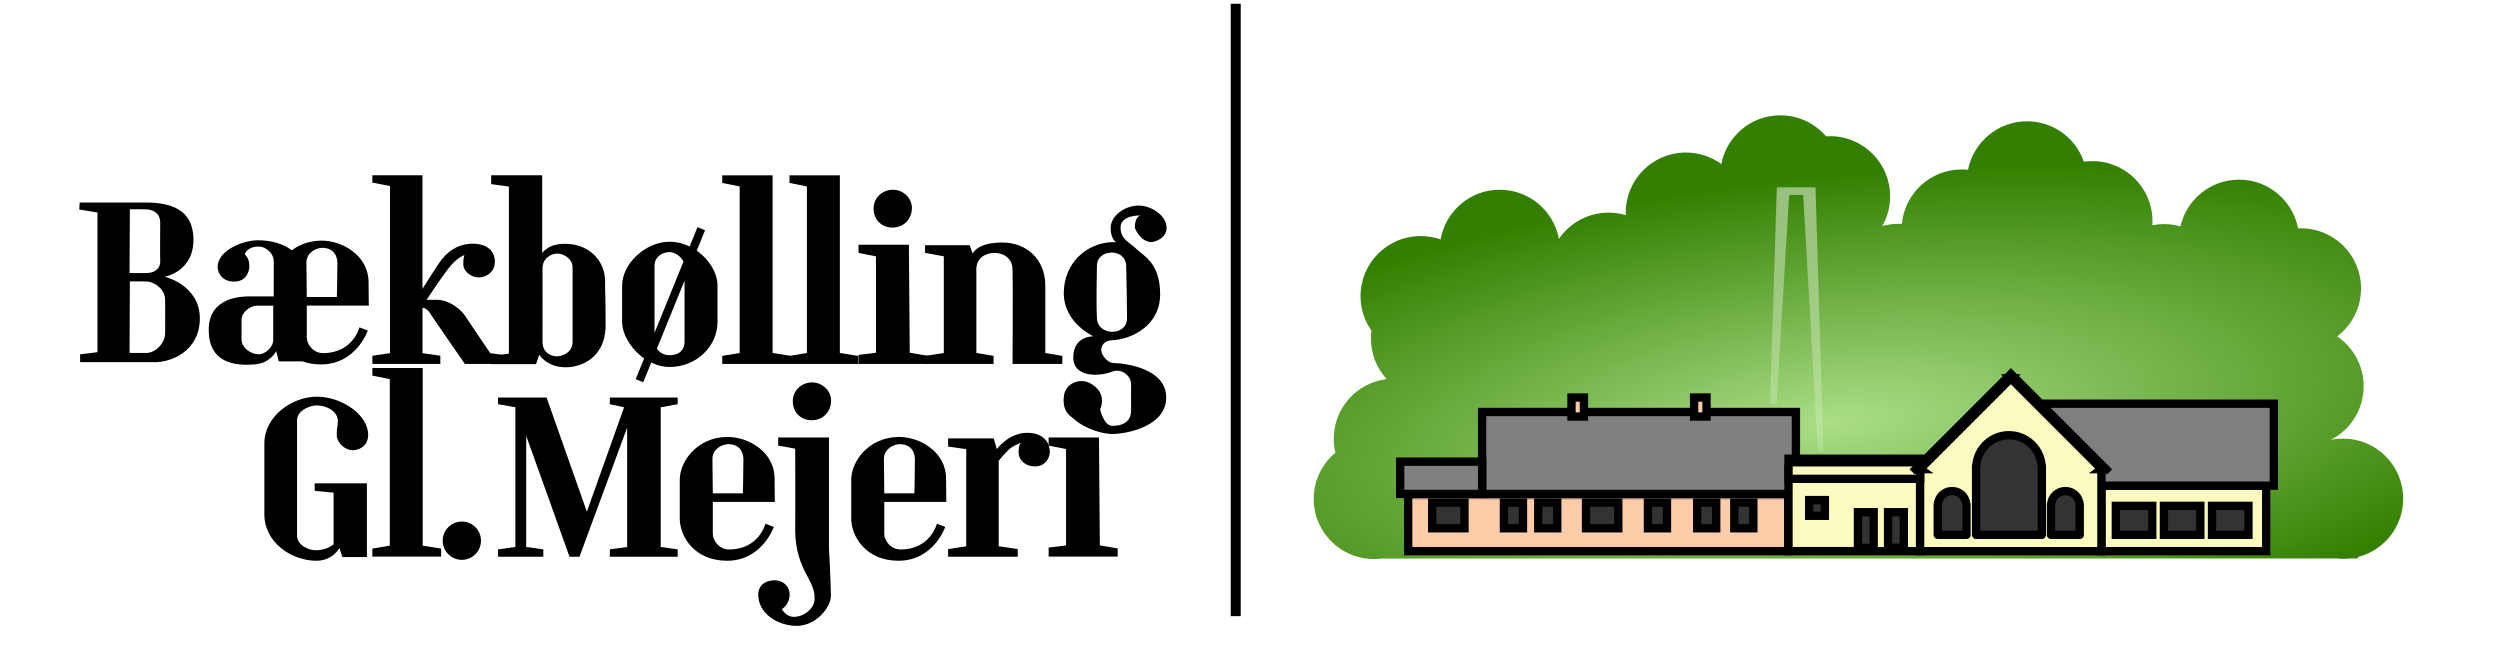
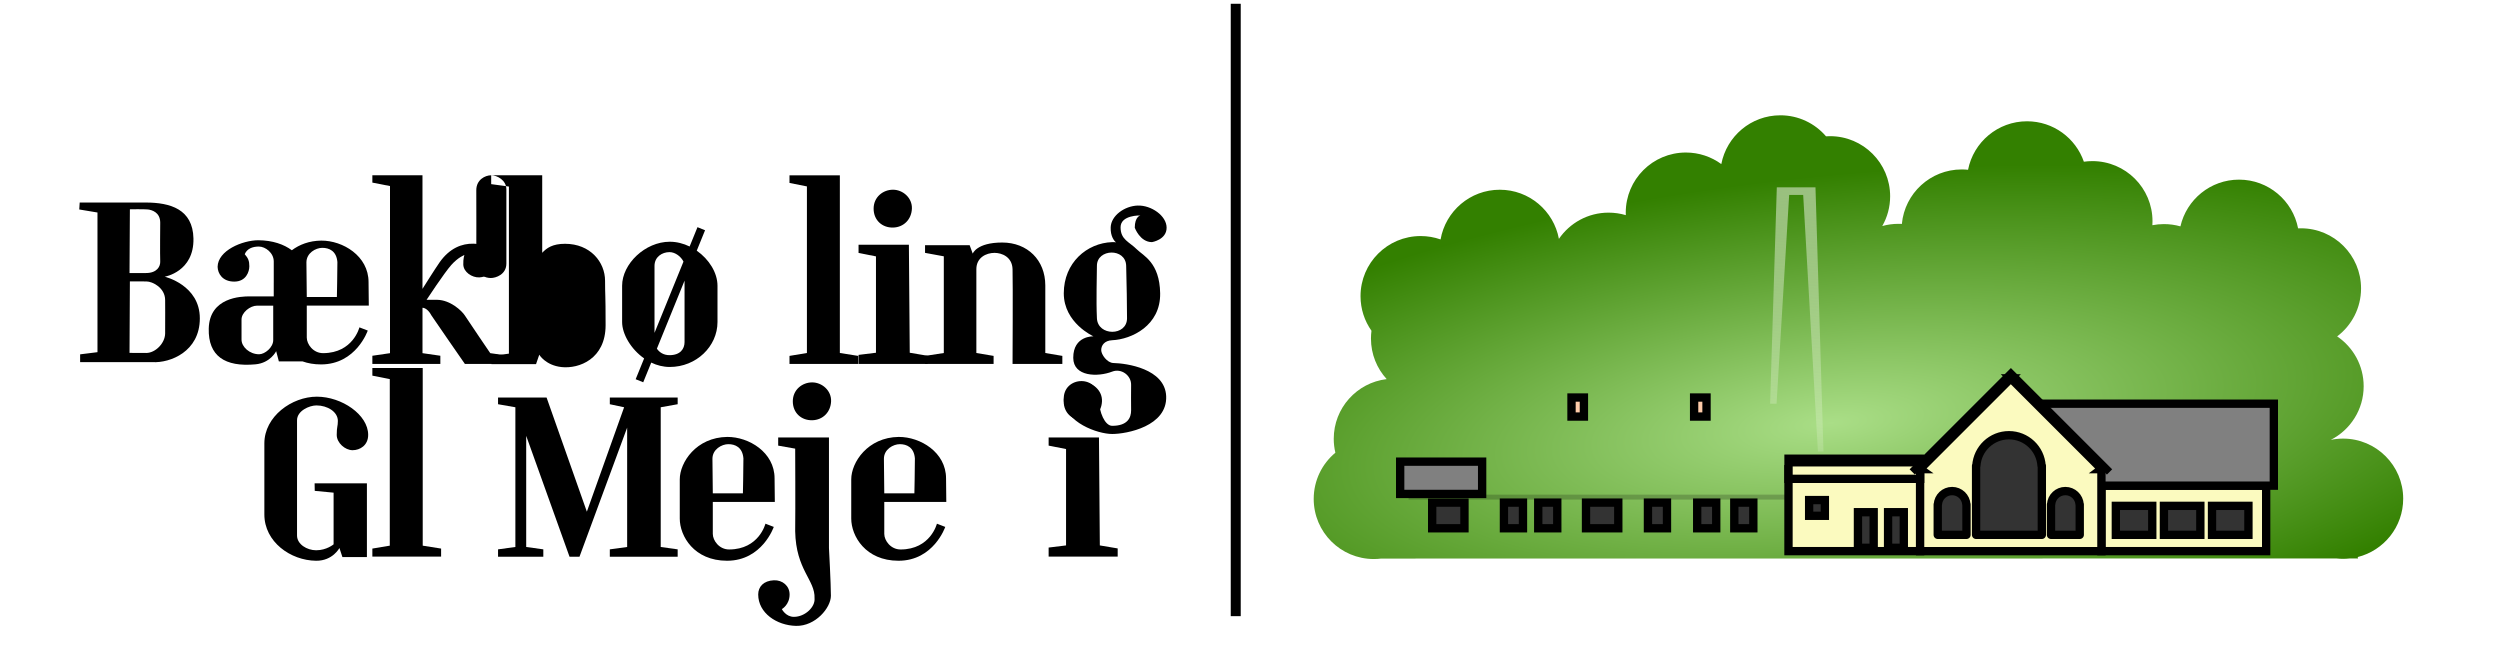
<svg xmlns="http://www.w3.org/2000/svg" xmlns:ns1="http://www.inkscape.org/namespaces/inkscape" xmlns:ns2="http://sodipodi.sourceforge.net/DTD/sodipodi-0.dtd" xmlns:xlink="http://www.w3.org/1999/xlink" width="300" height="80" id="svg81585" version="1.1" ns1:version="0.48.4 r9939" ns2:docname="BGM_Logo_Web_Color.svg" ns1:export-filename="C:\Users\Henk\Documents\_BGM_identity\Logos\BGM_Logo_Web_Color.png" ns1:export-xdpi="90" ns1:export-ydpi="90">
  <defs id="defs81587">
    <radialGradient ns1:collect="always" xlink:href="#linearGradient85076" id="radialGradient85092" cx="4985.334" cy="6291.638" fx="4985.334" fy="6291.638" r="1342.703" gradientTransform="matrix(1.392,-0.134,0.044,0.455,-2256.7,3707.616)" gradientUnits="userSpaceOnUse" />
    <linearGradient ns1:collect="always" id="linearGradient85076">
      <stop style="stop-color:#aade87;stop-opacity:1" offset="0" id="stop85078" />
      <stop style="stop-color:#338000;stop-opacity:1" offset="1" id="stop85080" />
    </linearGradient>
    <radialGradient ns1:collect="always" xlink:href="#linearGradient85076" id="radialGradient85082" cx="4666.944" cy="5778.371" fx="4666.944" fy="5778.371" r="1342.703" gradientTransform="matrix(-0.07,-0.353,0.4,-0.079,2755.483,7799.878)" gradientUnits="userSpaceOnUse" />
    <linearGradient gradientTransform="translate(3.128,-1730.436)" y2="6569.257" x2="4971.56" y1="7895.101" x1="4821.778" gradientUnits="userSpaceOnUse" id="linearGradient85152" xlink:href="#linearGradient85129-8" ns1:collect="always" />
    <linearGradient id="linearGradient85129-8">
      <stop style="stop-color:#fcfcf2;stop-opacity:0;" offset="0" id="stop85131-1" />
      <stop style="stop-color:#ffffff;stop-opacity:0.696;" offset="1" id="stop85133-4" />
    </linearGradient>
    <radialGradient ns1:collect="always" xlink:href="#linearGradient85076" id="radialGradient82583" gradientUnits="userSpaceOnUse" gradientTransform="matrix(1.392,-0.134,0.044,0.455,-2256.7,3707.616)" cx="4985.334" cy="6291.638" fx="4985.334" fy="6291.638" r="1342.703" />
    <radialGradient ns1:collect="always" xlink:href="#linearGradient85076" id="radialGradient82585" gradientUnits="userSpaceOnUse" gradientTransform="matrix(-0.07,-0.353,0.4,-0.079,2755.483,7799.878)" cx="4666.944" cy="5778.371" fx="4666.944" fy="5778.371" r="1342.703" />
    <linearGradient ns1:collect="always" xlink:href="#linearGradient85129-8" id="linearGradient82587" gradientUnits="userSpaceOnUse" gradientTransform="translate(3.128,-1730.436)" x1="4821.778" y1="7895.101" x2="4971.56" y2="6569.257" />
    <linearGradient ns1:collect="always" xlink:href="#linearGradient85129-8" id="linearGradient82590" gradientUnits="userSpaceOnUse" gradientTransform="matrix(0.049,0,0,0.049,-21.863,-307.503)" x1="4821.778" y1="7895.101" x2="4971.56" y2="6569.257" />
    <radialGradient ns1:collect="always" xlink:href="#linearGradient85076" id="radialGradient82625" gradientUnits="userSpaceOnUse" gradientTransform="matrix(0.068,-0.007,0.002,0.022,-131.882,-42.754)" cx="4985.334" cy="6291.638" fx="4985.334" fy="6291.638" r="1342.703" />
    <radialGradient ns1:collect="always" xlink:href="#linearGradient85076" id="radialGradient82627" gradientUnits="userSpaceOnUse" gradientTransform="matrix(-0.003,-0.017,0.019,-0.004,112.134,156.476)" cx="4666.944" cy="5778.371" fx="4666.944" fy="5778.371" r="1342.703" />
  </defs>
  <ns2:namedview id="base" pagecolor="#ffffff" bordercolor="#666666" borderopacity="1.0" ns1:pageopacity="0.0" ns1:pageshadow="2" ns1:zoom="1" ns1:cx="236" ns1:cy="5" ns1:document-units="px" ns1:current-layer="layer1" showgrid="false" ns1:window-width="1366" ns1:window-height="709" ns1:window-x="-8" ns1:window-y="-8" ns1:window-maximized="1" />
  <g id="layer1" ns1:label="Layer 1" ns1:groupmode="layer" transform="translate(0,-10)">
    <path style="color:#000000;fill:#000000;fill-opacity:1;stroke:#ffffff;stroke-width:0;stroke-linecap:butt;stroke-linejoin:miter;stroke-miterlimit:3.956;stroke-opacity:1;stroke-dasharray:none;stroke-dashoffset:0;marker:none;visibility:visible;display:inline;overflow:visible;enable-background:accumulate" d="m 31.012,38.828 c -1.929,0.007 -4.872,1.234 -4.899,3.19 0.02,0.806 0.579,1.774 1.998,1.774 1.418,0 1.809,-1.193 1.809,-1.836 0,-0.643 -0.132,-0.968 -0.551,-1.451 0.258,-0.645 0.902,-0.919 1.692,-0.919 0.79,0 1.789,0.758 1.789,1.789 l 0,2.492 c -9.74e-4,0.032 -0.002,0.064 -0.002,0.096 l 0,1.602 -2.9,0 c -0.999,0 -4.812,0.097 -4.899,3.867 -0.076,3.287 1.93,4.627 5.608,4.287 1.797,-0.166 2.483,-1.579 2.483,-1.579 l 0.321,1.225 2.836,0 c 0.644,0.231 1.383,0.365 2.224,0.365 4.223,0 5.608,-4.062 5.608,-4.062 l -1,-0.386 c 0,0 -0.763,3.084 -4.351,3.095 -1.193,0.004 -1.966,-1.064 -1.966,-1.87 l 0,-3.834 7.443,0 -0.03,-2.827 c 0,-3.139 -3.095,-4.987 -5.672,-4.975 -1.448,0.017 -2.629,0.48 -3.534,1.159 -0.949,-0.709 -2.296,-1.187 -4.007,-1.202 z m 7.671,0.913 c 0.803,0 1.695,0.361 1.804,1.705 0,1.337 -0.061,4.193 -0.061,4.193 l -3.613,0 -0.043,-4.149 c 0,-1.129 1.109,-1.75 1.912,-1.75 z m -7.832,6.936 1.935,0 0,4.141 c 0,0.87 -1,1.693 -1.693,1.693 -1.144,0 -2.11,-0.887 -2.11,-1.757 l 0,-2.417 c 0,-0.838 1.03,-1.66 1.868,-1.66 z" id="path168061-1-93" ns1:connector-curvature="0" />
    <path style="color:#000000;fill:#000000;fill-opacity:1;fill-rule:nonzero;stroke:#000000;stroke-width:0;stroke-linecap:butt;stroke-linejoin:miter;stroke-miterlimit:3.956;stroke-opacity:1;stroke-dasharray:none;stroke-dashoffset:0;marker:none;visibility:visible;display:inline;overflow:visible;enable-background:accumulate" d="m 44.683,53.672 0,-0.981 2.117,-0.31 0,-20.055 -2.117,-0.413 0,-0.878 6.014,0 0,13.628 c 0,0 1.529,-2.437 2.059,-3.189 1.204,-1.709 2.683,-2.259 4.035,-2.232 1.861,0.037 2.624,1.052 2.592,2.224 -0.032,1.172 -0.995,1.791 -1.87,1.822 -0.876,0.032 -1.886,-0.634 -1.918,-1.533 -0.026,-0.739 0.135,-1.152 0.135,-1.152 0,0 -0.742,0.257 -1.58,1.199 -0.839,0.942 -2.962,4.175 -2.962,4.175 0,0 0.782,-0.01 1.291,0 1.57,0.032 2.942,1.316 3.304,1.884 0.361,0.568 3.046,4.517 3.046,4.517 l 2.168,0.31 0.052,0.981 -5.265,0 c 0,0 -3.93,-5.665 -4.003,-5.803 -0.51,-0.972 -1.082,-0.933 -1.082,-0.933 l 0,5.446 2.142,0.31 0,0.981 z" id="path80907-4-5" ns1:connector-curvature="0" ns2:nodetypes="ccccccccsszzsczcszccccsccccc" />
-     <path style="color:#000000;fill:#000000;fill-opacity:1;stroke:#ffffff;stroke-width:0;stroke-linecap:butt;stroke-linejoin:miter;stroke-miterlimit:3.956;stroke-opacity:1;stroke-dasharray:none;stroke-dashoffset:0;marker:none;visibility:visible;display:inline;overflow:visible;enable-background:accumulate" d="m 58.942,31.033 0,1.063 2.127,0.291 0,20.049 -2.095,0.289 0,0.968 5.351,0 0.386,-1.127 c 0,0 0.753,1.275 2.676,1.482 2.095,0.226 5.285,-0.967 5.285,-5.028 0,-4.061 -0.064,-3.353 -0.064,-5.319 0,-2.256 -1.773,-4.447 -4.803,-4.447 -1.512,0 -2.208,0.509 -2.74,1.08 l 0,-9.3 z m 7.945,9.396 c 0.725,0 1.823,0.596 1.823,1.692 l 0,8.897 c 0,1.322 -1.258,1.739 -1.871,1.739 -0.612,0 -1.755,-0.327 -1.739,-1.805 0.019,-1.768 0,-7.477 0,-8.734 0,-1.257 1.062,-1.789 1.788,-1.789 z" id="path168069-0-7" ns1:connector-curvature="0" ns2:nodetypes="ccccccccsssscccsssssss" />
+     <path style="color:#000000;fill:#000000;fill-opacity:1;stroke:#ffffff;stroke-width:0;stroke-linecap:butt;stroke-linejoin:miter;stroke-miterlimit:3.956;stroke-opacity:1;stroke-dasharray:none;stroke-dashoffset:0;marker:none;visibility:visible;display:inline;overflow:visible;enable-background:accumulate" d="m 58.942,31.033 0,1.063 2.127,0.291 0,20.049 -2.095,0.289 0,0.968 5.351,0 0.386,-1.127 c 0,0 0.753,1.275 2.676,1.482 2.095,0.226 5.285,-0.967 5.285,-5.028 0,-4.061 -0.064,-3.353 -0.064,-5.319 0,-2.256 -1.773,-4.447 -4.803,-4.447 -1.512,0 -2.208,0.509 -2.74,1.08 l 0,-9.3 z c 0.725,0 1.823,0.596 1.823,1.692 l 0,8.897 c 0,1.322 -1.258,1.739 -1.871,1.739 -0.612,0 -1.755,-0.327 -1.739,-1.805 0.019,-1.768 0,-7.477 0,-8.734 0,-1.257 1.062,-1.789 1.788,-1.789 z" id="path168069-0-7" ns1:connector-curvature="0" ns2:nodetypes="ccccccccsssscccsssssss" />
    <path ns1:connector-curvature="0" style="color:#000000;fill:#000000;fill-opacity:1;fill-rule:nonzero;stroke:#000000;stroke-width:0;stroke-linecap:butt;stroke-linejoin:miter;stroke-miterlimit:3.956;stroke-opacity:1;stroke-dasharray:none;stroke-dashoffset:0;marker:none;visibility:visible;display:inline;overflow:visible;enable-background:accumulate" d="m 83.698,37.261 -0.943,2.319 c -0.74,-0.36 -1.552,-0.572 -2.379,-0.572 -2.963,0 -5.722,2.663 -5.722,5.282 l 0,4.357 c 0,1.433 1.05,3.247 2.641,4.362 l -1.016,2.498 0.907,0.368 0.962,-2.364 c 0.684,0.329 1.437,0.525 2.229,0.525 3.177,0 5.722,-2.469 5.722,-5.389 l 0,-4.357 c 0,-1.568 -1.021,-3.183 -2.489,-4.208 l 0.997,-2.452 -0.907,-0.368 z m -3.355,2.993 c 0.697,0 1.393,0.552 1.674,1.14 l -3.476,8.55 0,-8.038 c 0,-1.073 0.901,-1.652 1.803,-1.652 z m 1.803,3.422 0,7.377 c 0,0.816 -0.515,1.567 -1.803,1.567 -0.753,0 -1.241,-0.375 -1.517,-0.78 l 3.32,-8.164 z" id="path80981-6" />
-     <path style="color:#000000;fill:#000000;fill-opacity:1;fill-rule:nonzero;stroke:#000000;stroke-width:0;stroke-linecap:butt;stroke-linejoin:miter;stroke-miterlimit:3.956;stroke-opacity:1;stroke-dasharray:none;stroke-dashoffset:0;marker:none;visibility:visible;display:inline;overflow:visible;enable-background:accumulate" d="m 86.669,53.672 0,-0.964 2.091,-0.349 0,-19.989 -2.091,-0.414 0,-0.919 6.043,0 0,21.322 2.206,0.349 0,0.964 z" id="path80909-4-6" ns1:connector-curvature="0" ns2:nodetypes="ccccccccccc" />
    <path style="color:#000000;fill:#000000;fill-opacity:1;fill-rule:nonzero;stroke:#000000;stroke-width:0;stroke-linecap:butt;stroke-linejoin:miter;stroke-miterlimit:3.956;stroke-opacity:1;stroke-dasharray:none;stroke-dashoffset:0;marker:none;visibility:visible;display:inline;overflow:visible;enable-background:accumulate" d="m 94.739,53.672 0,-0.964 2.091,-0.349 0,-19.989 -2.091,-0.414 0,-0.919 6.043,0 0,21.322 2.206,0.349 0,0.964 z" id="path80909-8-58" ns1:connector-curvature="0" ns2:nodetypes="ccccccccccc" />
    <path ns1:connector-curvature="0" style="color:#000000;fill:#000000;fill-opacity:1;fill-rule:nonzero;stroke:#000000;stroke-width:0;stroke-linecap:butt;stroke-linejoin:miter;stroke-miterlimit:3.956;stroke-opacity:1;stroke-dasharray:none;stroke-dashoffset:0;marker:none;visibility:visible;display:inline;overflow:visible;enable-background:accumulate" d="m 107.157,32.765 c -1.188,0 -2.323,0.878 -2.323,2.271 0,1.394 1.033,2.297 2.323,2.271 1.291,-0.026 2.22,-0.981 2.271,-2.271 0.052,-1.291 -1.084,-2.271 -2.271,-2.271 z m -4.131,6.607 0,0.981 2.09,0.412 0,11.564 -2.09,0.257 0,1.085 8.286,0 0,-0.981 -2.142,-0.361 -0.103,-12.958 -6.04,0 z" id="path82177-8-2" />
    <path style="color:#000000;fill:#000000;fill-opacity:1;fill-rule:nonzero;stroke:#000000;stroke-width:0;stroke-linecap:butt;stroke-linejoin:miter;stroke-miterlimit:3.956;stroke-opacity:1;stroke-dasharray:none;stroke-dashoffset:0;marker:none;visibility:visible;display:inline;overflow:visible;enable-background:accumulate" d="m 111.005,53.672 0,-0.965 2.252,-0.345 0,-11.604 -2.252,-0.414 0,-0.919 5.354,0 0.368,1.011 c 0,0 0.46,-1.333 3.539,-1.333 3.033,0 5.17,2.114 5.17,5.147 0,2.62 0,8.112 0,8.112 l 2.045,0.345 0,0.965 -5.975,0 c 0,0 0.05,-9.767 0,-11.375 -0.046,-1.471 -1.287,-1.953 -2.16,-1.953 -1.011,0 -2.183,0.574 -2.183,1.953 0,1.103 0,10.065 0,10.065 l 2.068,0.345 0,0.965 z" id="path80913-2-5" ns1:connector-curvature="0" ns2:nodetypes="ccccccccssccccssscccc" />
    <path ns1:connector-curvature="0" style="color:#000000;fill:#000000;fill-opacity:1;fill-rule:nonzero;stroke:#000000;stroke-width:0;stroke-linecap:butt;stroke-linejoin:miter;stroke-miterlimit:3.956;stroke-opacity:1;stroke-dasharray:none;stroke-dashoffset:0;marker:none;visibility:visible;display:inline;overflow:visible;enable-background:accumulate" d="m 136.535,34.666 c -1.6,0.052 -3.201,1.214 -3.253,2.608 -0.041,1.102 0.434,1.637 0.634,1.814 -0.074,-0.023 -0.207,-0.042 -0.453,-0.033 -3.046,0.103 -5.809,2.478 -5.809,6.143 0,3.566 3.563,5.162 3.563,5.162 0,0 -2.436,-0.103 -2.427,2.582 0.008,2.276 2.954,2.321 4.672,1.651 1.095,-0.427 2.3,0.455 2.271,1.601 -0.022,0.877 0,2.168 0,3.046 0,0.878 -0.413,1.859 -2.271,1.859 -0.878,0 -1.575,-1.652 -1.575,-3.098 0,-1.501 -1.032,-2.271 -2.116,-2.271 -1.084,0 -2.204,0.776 -2.118,2.271 0.155,2.684 4.054,4.077 5.809,4.077 1.755,0 6.633,-0.928 6.478,-4.541 -0.142,-3.304 -4.777,-3.941 -6.324,-3.975 -0.776,-0.017 -1.471,-1.033 -1.471,-1.549 0,-0.568 0.388,-1.145 1.318,-1.187 2.323,-0.103 5.818,-1.756 5.755,-5.628 -0.06,-3.717 -2.028,-4.506 -2.787,-5.266 -0.929,-0.929 -1.963,-1.161 -1.963,-2.658 0,-1.497 2.375,-1.419 2.375,-1.419 0,0 -0.671,0.129 -0.671,1.471 0,0 0.619,1.728 2.065,1.728 0,0 1.756,-0.283 1.756,-1.728 0,-1.445 -1.858,-2.711 -3.458,-2.659 z m -3.169,5.64 c 0.871,-0.013 1.748,0.504 1.774,1.588 0.058,2.439 0.103,4.542 0.103,6.297 0,2.168 -3.51,2.168 -3.613,0 -0.103,-2.168 0,-5.127 0,-6.297 0,-1.032 0.865,-1.575 1.736,-1.588 z" id="path81401-4-4" />
    <path style="color:#000000;fill:#000000;fill-opacity:1;fill-rule:nonzero;stroke:#000000;stroke-width:0;stroke-linecap:butt;stroke-linejoin:miter;stroke-miterlimit:3.956;stroke-opacity:1;stroke-dasharray:none;stroke-dashoffset:0;marker:none;visibility:visible;display:inline;overflow:visible;enable-background:accumulate" d="m 44.683,76.793 0,-0.964 2.091,-0.349 0,-19.989 -2.091,-0.414 0,-0.919 6.043,0 0,21.322 2.206,0.349 0,0.964 z" id="path80909-4-5-4" ns1:connector-curvature="0" ns2:nodetypes="ccccccccccc" />
    <path style="color:#000000;fill:#000000;fill-opacity:1;stroke:#ffffff;stroke-width:0;stroke-linecap:butt;stroke-linejoin:miter;stroke-miterlimit:3.956;stroke-opacity:1;stroke-dasharray:none;stroke-dashoffset:0;marker:none;visibility:visible;display:inline;overflow:visible;enable-background:accumulate" d="m 87.277,62.43 c -3.739,0.045 -5.705,3.061 -5.705,5.092 l 0,4.707 c 0,2.095 1.709,5.06 5.673,5.06 4.223,0 5.608,-4.061 5.608,-4.061 L 91.853,72.842 c 0,0 -0.763,3.083 -4.351,3.094 -1.193,0.004 -1.966,-1.064 -1.966,-1.87 l 0,-3.834 7.443,0 -0.03,-2.826 c 0,-3.139 -3.095,-4.987 -5.672,-4.976 z m 0.129,0.87 c 0.803,0 1.695,0.361 1.804,1.705 0,1.337 -0.061,4.193 -0.061,4.193 l -3.613,0 -0.043,-4.148 c 0,-1.129 1.109,-1.751 1.913,-1.751 z" id="path168074-1-7-5-1" ns1:connector-curvature="0" ns2:nodetypes="csssccsscccczccccz" />
    <path style="color:#000000;fill:#000000;fill-opacity:1;stroke:#ffffff;stroke-width:0;stroke-linecap:butt;stroke-linejoin:miter;stroke-miterlimit:3.956;stroke-opacity:1;stroke-dasharray:none;stroke-dashoffset:0;marker:none;visibility:visible;display:inline;overflow:visible;enable-background:accumulate" d="m 107.854,62.43 c -3.739,0.045 -5.705,3.061 -5.705,5.092 l 0,4.707 c 0,2.095 1.709,5.06 5.673,5.06 4.223,0 5.608,-4.061 5.608,-4.061 l -1,-0.386 c 0,0 -0.763,3.083 -4.351,3.094 -1.193,0.004 -1.966,-1.064 -1.966,-1.87 l 0,-3.834 7.443,0 -0.03,-2.826 c 0,-3.139 -3.095,-4.987 -5.672,-4.976 z m 0.129,0.87 c 0.803,0 1.695,0.361 1.804,1.705 0,1.337 -0.061,4.193 -0.061,4.193 l -3.613,0 -0.043,-4.148 c 0,-1.129 1.109,-1.751 1.913,-1.751 z" id="path168074-1-7-1-6" ns1:connector-curvature="0" ns2:nodetypes="csssccsscccczccccz" />
    <path ns1:connector-curvature="0" style="color:#000000;fill:#000000;fill-opacity:1;fill-rule:nonzero;stroke:#000000;stroke-width:0;stroke-linecap:butt;stroke-linejoin:miter;stroke-miterlimit:3.956;stroke-opacity:1;stroke-dasharray:none;stroke-dashoffset:0;marker:none;visibility:visible;display:inline;overflow:visible;enable-background:accumulate" d="m 129.967,55.886 c -1.188,0 -2.323,0.878 -2.323,2.271 0,1.394 1.033,2.297 2.323,2.271 1.291,-0.026 2.22,-0.981 2.271,-2.271 0.052,-1.291 -1.084,-2.271 -2.271,-2.271 z m -4.131,6.607 0,0.981 2.09,0.412 0,11.564 -2.09,0.257 0,1.085 8.286,0 0,-0.981 -2.142,-0.361 -0.103,-12.958 -6.04,0 z" id="path82177-8-7-1" />
    <path ns1:connector-curvature="0" style="color:#000000;fill:#000000;fill-opacity:1;fill-rule:nonzero;stroke:#000000;stroke-width:0;stroke-linecap:butt;stroke-linejoin:miter;stroke-miterlimit:3.956;stroke-opacity:1;stroke-dasharray:none;stroke-dashoffset:0;marker:none;visibility:visible;display:inline;overflow:visible;enable-background:accumulate" d="m 97.459,55.887 c -1.188,0 -2.322,0.878 -2.322,2.271 0,1.394 1.031,2.297 2.322,2.271 1.291,-0.026 2.22,-0.981 2.271,-2.271 0.052,-1.291 -1.084,-2.271 -2.271,-2.271 z m -4.077,6.607 0,0.981 2.04,0.361 c 0,0 0.036,7.125 0,9.912 0.088,4.675 2.416,5.846 2.323,8.053 0.099,1.03 -1.135,2.22 -2.478,2.22 -0.981,0 -1.445,-0.93 -1.445,-0.93 0,0 0.93,-0.515 0.93,-1.754 0,-1.032 -0.853,-1.747 -1.885,-1.704 -1.239,0.052 -1.883,0.775 -1.883,1.704 0,2.22 2.22,3.717 4.543,3.768 2.323,0.052 4.181,-2.169 4.181,-3.615 0,-1.445 -0.233,-5.73 -0.233,-5.73 l 0,-13.267 -6.092,0 z" id="path82179-1-1-6" />
-     <path style="color:#000000;fill:#000000;fill-opacity:1;fill-rule:nonzero;stroke:#000000;stroke-width:0;stroke-linecap:round;stroke-linejoin:round;stroke-miterlimit:3.956;stroke-opacity:1;stroke-dasharray:none;stroke-dashoffset:0;marker:none;visibility:visible;display:inline;overflow:visible;enable-background:accumulate" d="m 113.775,62.609 5.477,0 0.365,1.28 c 0,0 1.41,-1.94 3.615,-1.951 2.158,-0.011 2.747,1.365 2.747,2.248 0,0.883 -0.636,1.771 -1.759,1.786 -1.123,0.015 -2.004,-0.726 -1.985,-1.727 0.018,-1.001 0.298,-1.126 0.298,-1.126 0,0 -0.462,0.153 -1.059,0.514 -0.631,0.381 -1.631,1.668 -1.631,1.668 l 0,10.251 2.286,0.337 0,0.918 -8.354,0 0,-0.918 2.173,-0.337 0,-11.658 -2.173,-0.306 z" id="path81163-1-33" ns1:connector-curvature="0" ns2:nodetypes="cccsszzcscccccccccc" />
    <path ns1:connector-curvature="0" id="path81955-5-5" style="color:#000000;fill:#000000;fill-opacity:1;fill-rule:nonzero;stroke:#000000;stroke-width:0;stroke-linecap:round;stroke-linejoin:round;stroke-miterlimit:3.956;stroke-opacity:1;stroke-dasharray:none;stroke-dashoffset:0;marker:none;visibility:visible;display:inline;overflow:visible;enable-background:accumulate" d="m 15.586,43.768 -0.043,8.578 c 0,0 1.275,0.016 2.021,0.01 1.078,-0.008 2.238,-1.162 2.253,-2.334 0.017,-1.338 0,-4.014 0,-4.014 0,-1.457 -1.49,-2.236 -2.255,-2.236 -0.74,0 -2.109,-0.004 -2.018,-0.004 z m 0,-8.651 -0.043,7.651 1.981,-0.004 c 1.305,-0.003 1.74,-0.785 1.703,-1.414 -0.037,-0.629 0,-4.63 0,-4.63 0,-1.249 -1.012,-1.532 -1.48,-1.584 -0.468,-0.052 -2.204,-0.019 -2.204,-0.019 z m -6.023,-0.814 7.911,0 c 2.962,0 5.665,0.796 5.74,4.314 0.085,4.005 -3.45,4.587 -3.45,4.587 0,0 4.216,0.989 4.216,4.997 0,4.008 -3.574,5.369 -5.673,5.257 l -8.692,0 0,-0.937 2.082,-0.26 0,-16.76 -2.186,-0.364 z" />
    <path style="color:#000000;fill:#000000;fill-opacity:1;fill-rule:nonzero;stroke:#000000;stroke-width:0;stroke-linecap:round;stroke-linejoin:round;stroke-miterlimit:3.956;stroke-opacity:1;stroke-dasharray:none;stroke-dashoffset:0;marker:none;visibility:visible;display:inline;overflow:visible;enable-background:accumulate" d="m 44.029,67.996 0,8.851 -2.94,0 -0.358,-1.085 c 0,0 -0.806,1.544 -2.79,1.528 -3.09,-0.025 -6.218,-2.283 -6.218,-5.551 0,-3.04 0,-5.281 0,-8.53 0,-3.25 3.312,-5.608 6.299,-5.608 2.987,0 6.159,2.162 6.159,4.586 0,1.252 -0.98,1.837 -1.871,1.837 -0.891,0 -1.903,-0.87 -1.903,-1.837 0,-1.016 0.137,-0.993 0.137,-1.674 0,-1.104 -1.261,-1.863 -2.571,-1.863 -0.855,0 -2.329,0.649 -2.329,1.782 0,1.572 0,12.781 0,13.829 0,1.048 1.187,1.771 2.297,1.771 1.256,0 2.091,-0.712 2.091,-0.712 l 0,-6.201 -2.262,-0.217 -0.016,-0.905 z" id="path81977-2-5" ns1:connector-curvature="0" ns2:nodetypes="ccccssssssssssssccccc" />
    <path style="color:#000000;fill:#000000;fill-opacity:1;fill-rule:nonzero;stroke:#000000;stroke-width:0;stroke-linecap:round;stroke-linejoin:round;stroke-miterlimit:3.956;stroke-opacity:1;stroke-dasharray:none;stroke-dashoffset:0;marker:none;visibility:visible;display:inline;overflow:visible;enable-background:accumulate" d="m 59.765,75.923 2.08,-0.286 0,-16.766 -2.08,-0.364 0,-0.806 5.823,0 4.835,13.699 4.471,-12.529 -1.716,-0.364 0,-0.806 8.142,0 0,0.806 -2.034,0.364 0,16.766 2.034,0.286 0,0.884 -8.142,0 0,-0.884 2.08,-0.286 0,-14.323 -5.719,15.492 -1.196,0 -5.199,-14.505 0,13.335 2.054,0.286 0,0.884 -5.433,0 z" id="path80937-1-3" ns1:connector-curvature="0" ns2:nodetypes="cccccccccccccccccccccccccccc" />
    <g style="fill:#000000;display:inline;stroke-width:0;stroke-miterlimit:3.956;stroke-dasharray:none" id="g158298-2-0-2" transform="matrix(0.061,0,0,-0.061,57.719,74.883)">
-       <path ns1:connector-curvature="0" d="m 0,0 c 0,-20.803 -16.864,-37.666 -37.667,-37.666 -20.802,0 -37.666,16.863 -37.666,37.666 0,20.803 16.864,37.666 37.666,37.666 C -16.864,37.666 0,20.803 0,0" style="fill:#000000;fill-opacity:1;fill-rule:nonzero;stroke:none;stroke-width:0;stroke-miterlimit:3.956;stroke-dasharray:none" id="path158300-9-9-8" />
-     </g>
+       </g>
    <rect style="fill:#000000;fill-rule:evenodd;stroke:#000000;stroke-width:0;stroke-linecap:butt;stroke-linejoin:miter;stroke-opacity:1;stroke-miterlimit:4;stroke-dasharray:none" id="rect80940-2" width="1.198" height="73.486" x="147.689" y="10.453" />
    <path ns1:connector-curvature="0" style="color:#000000;fill:url(#radialGradient82625);fill-opacity:1;fill-rule:evenodd;stroke:url(#radialGradient82627);stroke-width:0;stroke-linecap:round;stroke-linejoin:round;stroke-miterlimit:4;stroke-opacity:1;stroke-dasharray:none;stroke-dashoffset:0;marker:none;visibility:visible;display:inline;overflow:visible;enable-background:accumulate" d="m 213.641,23.836 c -3.518,0 -6.446,2.52 -7.084,5.853 -1.192,-0.871 -2.662,-1.386 -4.252,-1.386 -3.984,0 -7.214,3.23 -7.214,7.214 0,0.101 0.002,0.201 0.006,0.301 -0.655,-0.196 -1.349,-0.301 -2.068,-0.301 -2.476,0 -4.66,1.247 -5.959,3.148 -0.619,-3.355 -3.56,-5.897 -7.094,-5.897 -3.558,0 -6.514,2.576 -7.106,5.964 -0.748,-0.263 -1.553,-0.406 -2.392,-0.406 -3.984,0 -7.214,3.23 -7.214,7.214 0,1.546 0.487,2.978 1.314,4.152 -0.04,0.308 -0.061,0.622 -0.061,0.94 0,1.873 0.715,3.578 1.885,4.861 -3.578,0.426 -6.352,3.47 -6.352,7.163 0,0.574 0.068,1.133 0.195,1.669 -1.588,1.323 -2.599,3.316 -2.599,5.545 0,3.984 3.23,7.213 7.214,7.213 0.302,0 0.6,-0.019 0.893,-0.055 1.618,0 107.049,-0.012 114.625,-0.012 0.26,0.028 0.524,0.044 0.791,0.044 0.268,0 0.532,-0.016 0.793,-0.044 0.042,0 0.983,0 1.009,0 l -0.047,-0.17 c 3.137,-0.784 5.46,-3.621 5.46,-7 0,-3.984 -3.23,-7.214 -7.214,-7.214 -0.505,0 -0.998,0.053 -1.474,0.152 2.341,-1.192 3.945,-3.625 3.945,-6.432 0,-2.491 -1.261,-4.687 -3.181,-5.984 1.742,-1.317 2.868,-3.405 2.868,-5.757 0,-3.984 -3.229,-7.214 -7.213,-7.214 -0.115,0 -0.229,0.002 -0.342,0.008 -0.639,-3.331 -3.568,-5.848 -7.085,-5.848 -3.433,0 -6.305,2.398 -7.035,5.609 -0.628,-0.179 -1.291,-0.274 -1.976,-0.274 -0.475,0 -0.941,0.046 -1.391,0.134 0.01,-0.158 0.015,-0.317 0.015,-0.478 0,-3.984 -3.229,-7.214 -7.213,-7.214 -0.347,0 -0.689,0.026 -1.022,0.073 -0.978,-2.824 -3.662,-4.852 -6.819,-4.852 -3.507,0 -6.429,2.502 -7.079,5.819 -0.25,-0.026 -0.505,-0.04 -0.762,-0.04 -3.756,0 -6.84,2.871 -7.181,6.537 -0.134,-0.007 -0.27,-0.011 -0.406,-0.011 -0.674,0 -1.327,0.093 -1.946,0.266 0.601,-1.053 0.945,-2.271 0.945,-3.571 0,-3.984 -3.229,-7.214 -7.213,-7.214 -0.162,0 -0.323,0.006 -0.482,0.017 -1.323,-1.544 -3.288,-2.522 -5.48,-2.522 z" id="path82805-3" />
-     <rect style="fill:#ffccaa;stroke:#000000;stroke-width:1;stroke-linecap:butt;stroke-linejoin:miter;stroke-miterlimit:4;stroke-opacity:1;stroke-dasharray:none" id="rect80942-05" width="45.602" height="6.855" x="168.981" y="69.282" />
    <path ns1:connector-curvature="0" style="fill:#fbfabf;fill-opacity:1;stroke:#000000;stroke-width:1;stroke-linecap:butt;stroke-linejoin:miter;stroke-miterlimit:4;stroke-opacity:1;stroke-dasharray:none;display:inline" d="m 252.169,68.288 0,7.849 19.771,0 0,-7.849 -19.771,0 z" id="rect80942-4-9" />
-     <rect style="fill:#808080;stroke:#000000;stroke-width:1;stroke-linecap:butt;stroke-linejoin:miter;stroke-miterlimit:4;stroke-opacity:1;stroke-dasharray:none;display:inline" id="rect80942-0-63" width="37.654" height="9.836" x="177.855" y="59.437" />
    <rect style="fill:#808080;stroke:#000000;stroke-width:1;stroke-linecap:butt;stroke-linejoin:miter;stroke-miterlimit:4;stroke-opacity:1;stroke-dasharray:none;display:inline" id="rect80942-9-4" width="9.836" height="3.875" x="168.021" y="65.398" />
    <rect style="fill:#808080;stroke:#000000;stroke-width:1;stroke-linecap:butt;stroke-linejoin:miter;stroke-miterlimit:4;stroke-opacity:1;stroke-dasharray:none;display:inline" id="rect80942-4-4-28" width="31.693" height="9.836" x="241.167" y="58.444" />
    <rect style="fill:#333333;stroke:#000000;stroke-width:1;stroke-linecap:butt;stroke-linejoin:miter;stroke-miterlimit:4;stroke-opacity:1;stroke-dasharray:none;display:inline" id="rect80942-9-8-8" width="3.875" height="3.08" x="171.861" y="70.314" />
    <rect style="fill:#333333;stroke:#000000;stroke-width:1;stroke-linecap:butt;stroke-linejoin:miter;stroke-miterlimit:4;stroke-opacity:1;stroke-dasharray:none;display:inline" id="rect80942-9-8-2-75" width="2.285" height="3.08" x="180.472" y="70.314" />
    <rect style="fill:#333333;stroke:#000000;stroke-width:1;stroke-linecap:butt;stroke-linejoin:miter;stroke-miterlimit:4;stroke-opacity:1;stroke-dasharray:none;display:inline" id="rect80942-9-8-2-4-8" width="2.285" height="3.08" x="184.588" y="70.314" />
    <rect style="fill:#333333;stroke:#000000;stroke-width:1;stroke-linecap:butt;stroke-linejoin:miter;stroke-miterlimit:4;stroke-opacity:1;stroke-dasharray:none;display:inline" id="rect80942-9-8-2-5-12" width="2.285" height="3.08" x="208.115" y="70.314" />
    <rect style="fill:#333333;stroke:#000000;stroke-width:1;stroke-linecap:butt;stroke-linejoin:miter;stroke-miterlimit:4;stroke-opacity:1;stroke-dasharray:none;display:inline" id="rect80942-9-8-2-51-5" width="2.285" height="3.08" x="203.663" y="70.314" />
    <rect style="fill:#333333;stroke:#000000;stroke-width:1;stroke-linecap:butt;stroke-linejoin:miter;stroke-miterlimit:4;stroke-opacity:1;stroke-dasharray:none;display:inline" id="rect80942-9-8-2-7-7" width="2.285" height="3.08" x="197.753" y="70.314" />
    <rect style="fill:#333333;stroke:#000000;stroke-width:1;stroke-linecap:butt;stroke-linejoin:miter;stroke-miterlimit:4;stroke-opacity:1;stroke-dasharray:none;display:inline" id="rect80942-9-8-1-4" width="3.875" height="3.08" x="190.32" y="70.314" />
    <rect style="fill:#fbfabf;fill-opacity:1;stroke:#000000;stroke-width:1;stroke-linecap:butt;stroke-linejoin:miter;stroke-miterlimit:4;stroke-opacity:1;stroke-dasharray:none;display:inline" id="rect80942-1-4" width="15.797" height="9.836" x="214.618" y="66.301" />
    <rect style="fill:#333333;stroke:#000000;stroke-width:1;stroke-linecap:butt;stroke-linejoin:miter;stroke-miterlimit:4;stroke-opacity:1;stroke-dasharray:none;display:inline" id="rect80942-9-8-2-5-1-4" width="1.888" height="1.888" x="217.096" y="70.008" />
    <rect style="fill:#333333;stroke:#000000;stroke-width:1;stroke-linecap:butt;stroke-linejoin:miter;stroke-miterlimit:4;stroke-opacity:1;stroke-dasharray:none;display:inline" id="rect80942-9-8-2-5-5-4" width="1.888" height="4.272" x="226.569" y="71.464" />
    <rect style="fill:#333333;stroke:#000000;stroke-width:1;stroke-linecap:butt;stroke-linejoin:miter;stroke-miterlimit:4;stroke-opacity:1;stroke-dasharray:none;display:inline" id="rect80942-9-8-2-5-5-2-4" width="1.888" height="4.272" x="222.954" y="71.464" />
    <path ns1:connector-curvature="0" style="fill:#fbfabf;fill-opacity:1;stroke:#000000;stroke-width:1;stroke-linecap:butt;stroke-linejoin:miter;stroke-miterlimit:4;stroke-opacity:1;stroke-dasharray:none;display:inline" d="m 241.297,55.401 -10.879,10.879 0.03,0.021 -0.035,0 0,9.836 21.758,0 0,-9.836 -0.023,0 0.028,-0.021 -10.879,-10.879 z" id="rect80942-1-7-2" />
    <path style="color:#000000;fill:#333333;fill-opacity:1;fill-rule:evenodd;stroke:#000000;stroke-width:1;stroke-linecap:round;stroke-linejoin:round;stroke-miterlimit:4;stroke-opacity:1;stroke-dasharray:none;stroke-dashoffset:0;marker:none;visibility:visible;display:inline;overflow:visible;enable-background:accumulate" d="m 241.075,62.226 c -2.079,0 -3.78,1.617 -3.915,3.663 l -0.03,0 0,8.291 7.891,0 0,-8.291 -0.032,0 c -0.135,-2.045 -1.836,-3.663 -3.915,-3.663 z" id="path81979-9" ns1:connector-curvature="0" />
    <path ns1:connector-curvature="0" style="color:#000000;fill:#333333;fill-opacity:1;fill-rule:evenodd;stroke:#000000;stroke-width:1;stroke-linecap:round;stroke-linejoin:round;stroke-miterlimit:4;stroke-opacity:1;stroke-dasharray:none;stroke-dashoffset:0;marker:none;visibility:visible;display:inline;overflow:visible;enable-background:accumulate" d="m 234.253,68.927 c -0.909,0 -1.652,0.711 -1.711,1.609 l -0.013,0 0,3.643 3.449,0 0,-3.643 -0.014,0 c -0.059,-0.899 -0.802,-1.609 -1.711,-1.609 z" id="path81979-7-3" />
    <path ns1:connector-curvature="0" style="color:#000000;fill:#333333;fill-opacity:1;fill-rule:evenodd;stroke:#000000;stroke-width:1;stroke-linecap:round;stroke-linejoin:round;stroke-miterlimit:4;stroke-opacity:1;stroke-dasharray:none;stroke-dashoffset:0;marker:none;visibility:visible;display:inline;overflow:visible;enable-background:accumulate" d="m 247.844,68.927 c -0.909,0 -1.652,0.711 -1.711,1.609 l -0.013,0 0,3.643 3.449,0 0,-3.643 -0.014,0 c -0.059,-0.899 -0.802,-1.609 -1.711,-1.609 z" id="path81979-7-6-0" />
    <rect style="fill:#333333;stroke:#000000;stroke-width:1;stroke-linecap:butt;stroke-linejoin:miter;stroke-miterlimit:4;stroke-opacity:1;stroke-dasharray:none;display:inline" id="rect80942-9-8-1-1-7" width="4.371" height="3.477" x="253.901" y="70.702" />
    <rect style="fill:#333333;stroke:#000000;stroke-width:1;stroke-linecap:butt;stroke-linejoin:miter;stroke-miterlimit:4;stroke-opacity:1;stroke-dasharray:none;display:inline" id="rect80942-9-8-1-1-4-7" width="4.371" height="3.477" x="259.671" y="70.702" />
    <rect style="fill:#333333;stroke:#000000;stroke-width:1;stroke-linecap:butt;stroke-linejoin:miter;stroke-miterlimit:4;stroke-opacity:1;stroke-dasharray:none;display:inline" id="rect80942-9-8-1-1-4-2-8" width="4.371" height="3.477" x="265.441" y="70.702" />
    <path style="fill:#fbfabf;fill-opacity:1;stroke:#000000;stroke-width:1;stroke-linecap:butt;stroke-linejoin:miter;stroke-miterlimit:4;stroke-opacity:1;stroke-dasharray:none;display:inline" d="m 214.623,65.045 c 0,1.104 0,1.311 0,2.415 l 15.796,0 0,-1.984 -0.012,0 0,-0.431 -0.696,0 0,0.431 -0.561,0 0,-0.431 -0.696,0 0,0.431 -0.563,0 0,-0.431 -0.696,0 0,0.431 -0.561,0 0,-0.431 -0.696,0 0,0.431 -0.563,0 0,-0.431 -0.696,0 0,0.431 -0.563,0 0,-0.431 -0.694,0 0,0.431 -0.563,0 0,-0.431 -0.696,0 0,0.431 -0.563,0 0,-0.431 -0.694,0 0,0.431 -0.563,0 0,-0.431 -0.696,0 0,0.431 -0.563,0 0,-0.431 -0.696,0 0,0.431 -0.561,0 0,-0.431 -0.696,0 0,0.431 -0.563,0 0,-0.431 -0.696,0 0,0.431 -0.561,0 0,-0.431 z" id="rect80942-1-2-7" ns1:connector-curvature="0" ns2:nodetypes="ccccccccccccccccccccccccccccccccccccccccccccccccccccccc" />
    <path style="fill:#000000;stroke:#000000;stroke-width:0;stroke-linecap:butt;stroke-linejoin:miter;stroke-miterlimit:4;stroke-opacity:1;stroke-dasharray:none;display:inline" d="m 241.307,54.164 -0.633,0.633 -11.52,11.52 0.633,0.633 11.521,-11.521 11.52,11.521 0.633,-0.633 -11.52,-11.52 -0.633,-0.633 z" id="rect80942-4-4-3-3" ns1:connector-curvature="0" />
    <rect style="fill:#ffccaa;stroke:#000000;stroke-width:1;stroke-linecap:butt;stroke-linejoin:miter;stroke-miterlimit:4;stroke-opacity:1;stroke-dasharray:none;display:inline" id="rect80942-9-8-2-7-5-0" width="1.49" height="2.285" x="203.293" y="57.703" />
    <rect style="fill:#ffccaa;stroke:#000000;stroke-width:1;stroke-linecap:butt;stroke-linejoin:miter;stroke-miterlimit:4;stroke-opacity:1;stroke-dasharray:none;display:inline" id="rect80942-9-8-2-7-5-7-3" width="1.49" height="2.285" x="188.58" y="57.703" />
    <path style="opacity:0.2;fill:#030000;fill-opacity:1;stroke:#000000;stroke-width:0;stroke-linecap:butt;stroke-linejoin:miter;stroke-miterlimit:4;stroke-opacity:1;stroke-dasharray:none;display:inline" d="m 169.028,69.95 45.539,0 0,-0.596 -45.539,0 0,0.596 z" id="path82433-2" ns1:connector-curvature="0" />
    <path style="opacity:0.2;fill:#030000;fill-opacity:1;stroke:#000000;stroke-width:0;stroke-linecap:butt;stroke-linejoin:miter;stroke-miterlimit:4;stroke-opacity:1;stroke-dasharray:none;display:inline" d="m 214.595,67.697 15.746,0 0,-0.199 -15.746,0 0,0.199 z" id="path82433-3-5" ns1:connector-curvature="0" />
    <path style="color:#000000;fill:url(#linearGradient82590);fill-opacity:1;fill-rule:evenodd;stroke:#000000;stroke-width:0;stroke-linecap:round;stroke-linejoin:round;stroke-miterlimit:4;stroke-opacity:1;stroke-dasharray:none;stroke-dashoffset:0;marker:none;visibility:visible;display:inline;overflow:visible;enable-background:accumulate" d="m 212.414,58.446 0.803,-25.964 4.641,0 0.959,31.697 -0.667,0 -1.768,-30.789 -1.682,0 -1.513,25.056 z" id="path85109-0" ns1:connector-curvature="0" ns2:nodetypes="ccccccccc" />
  </g>
</svg>